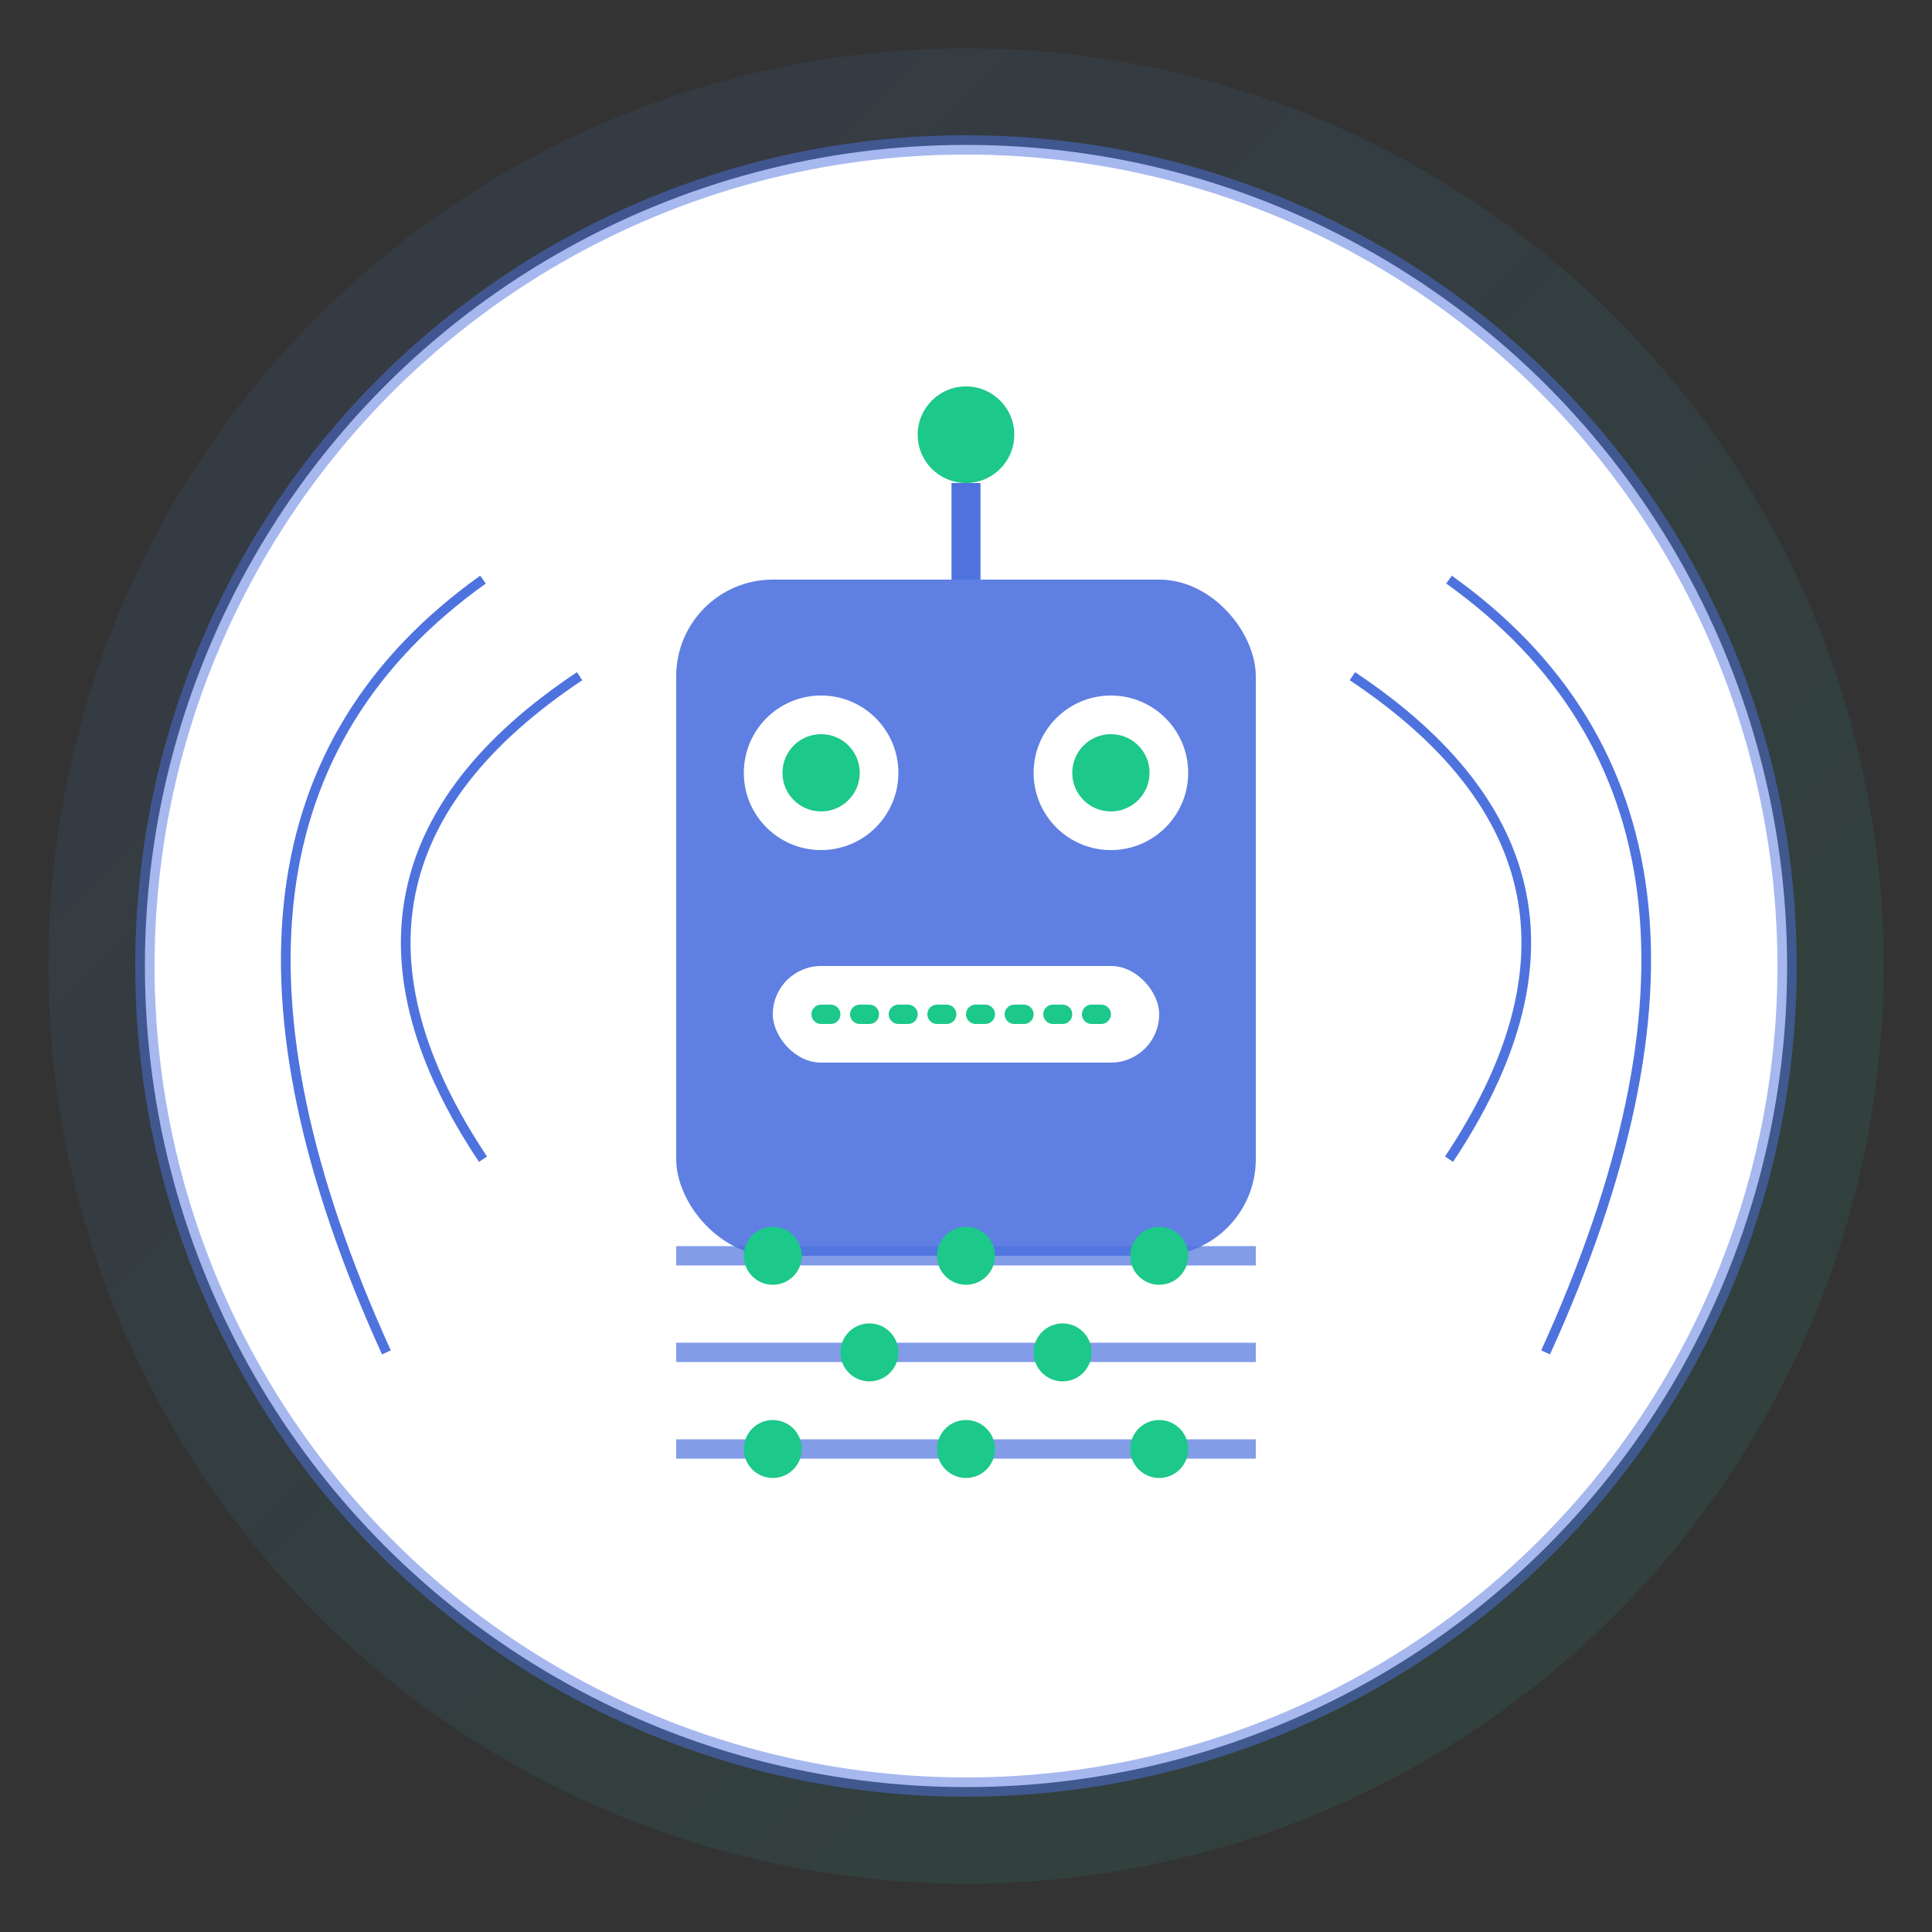
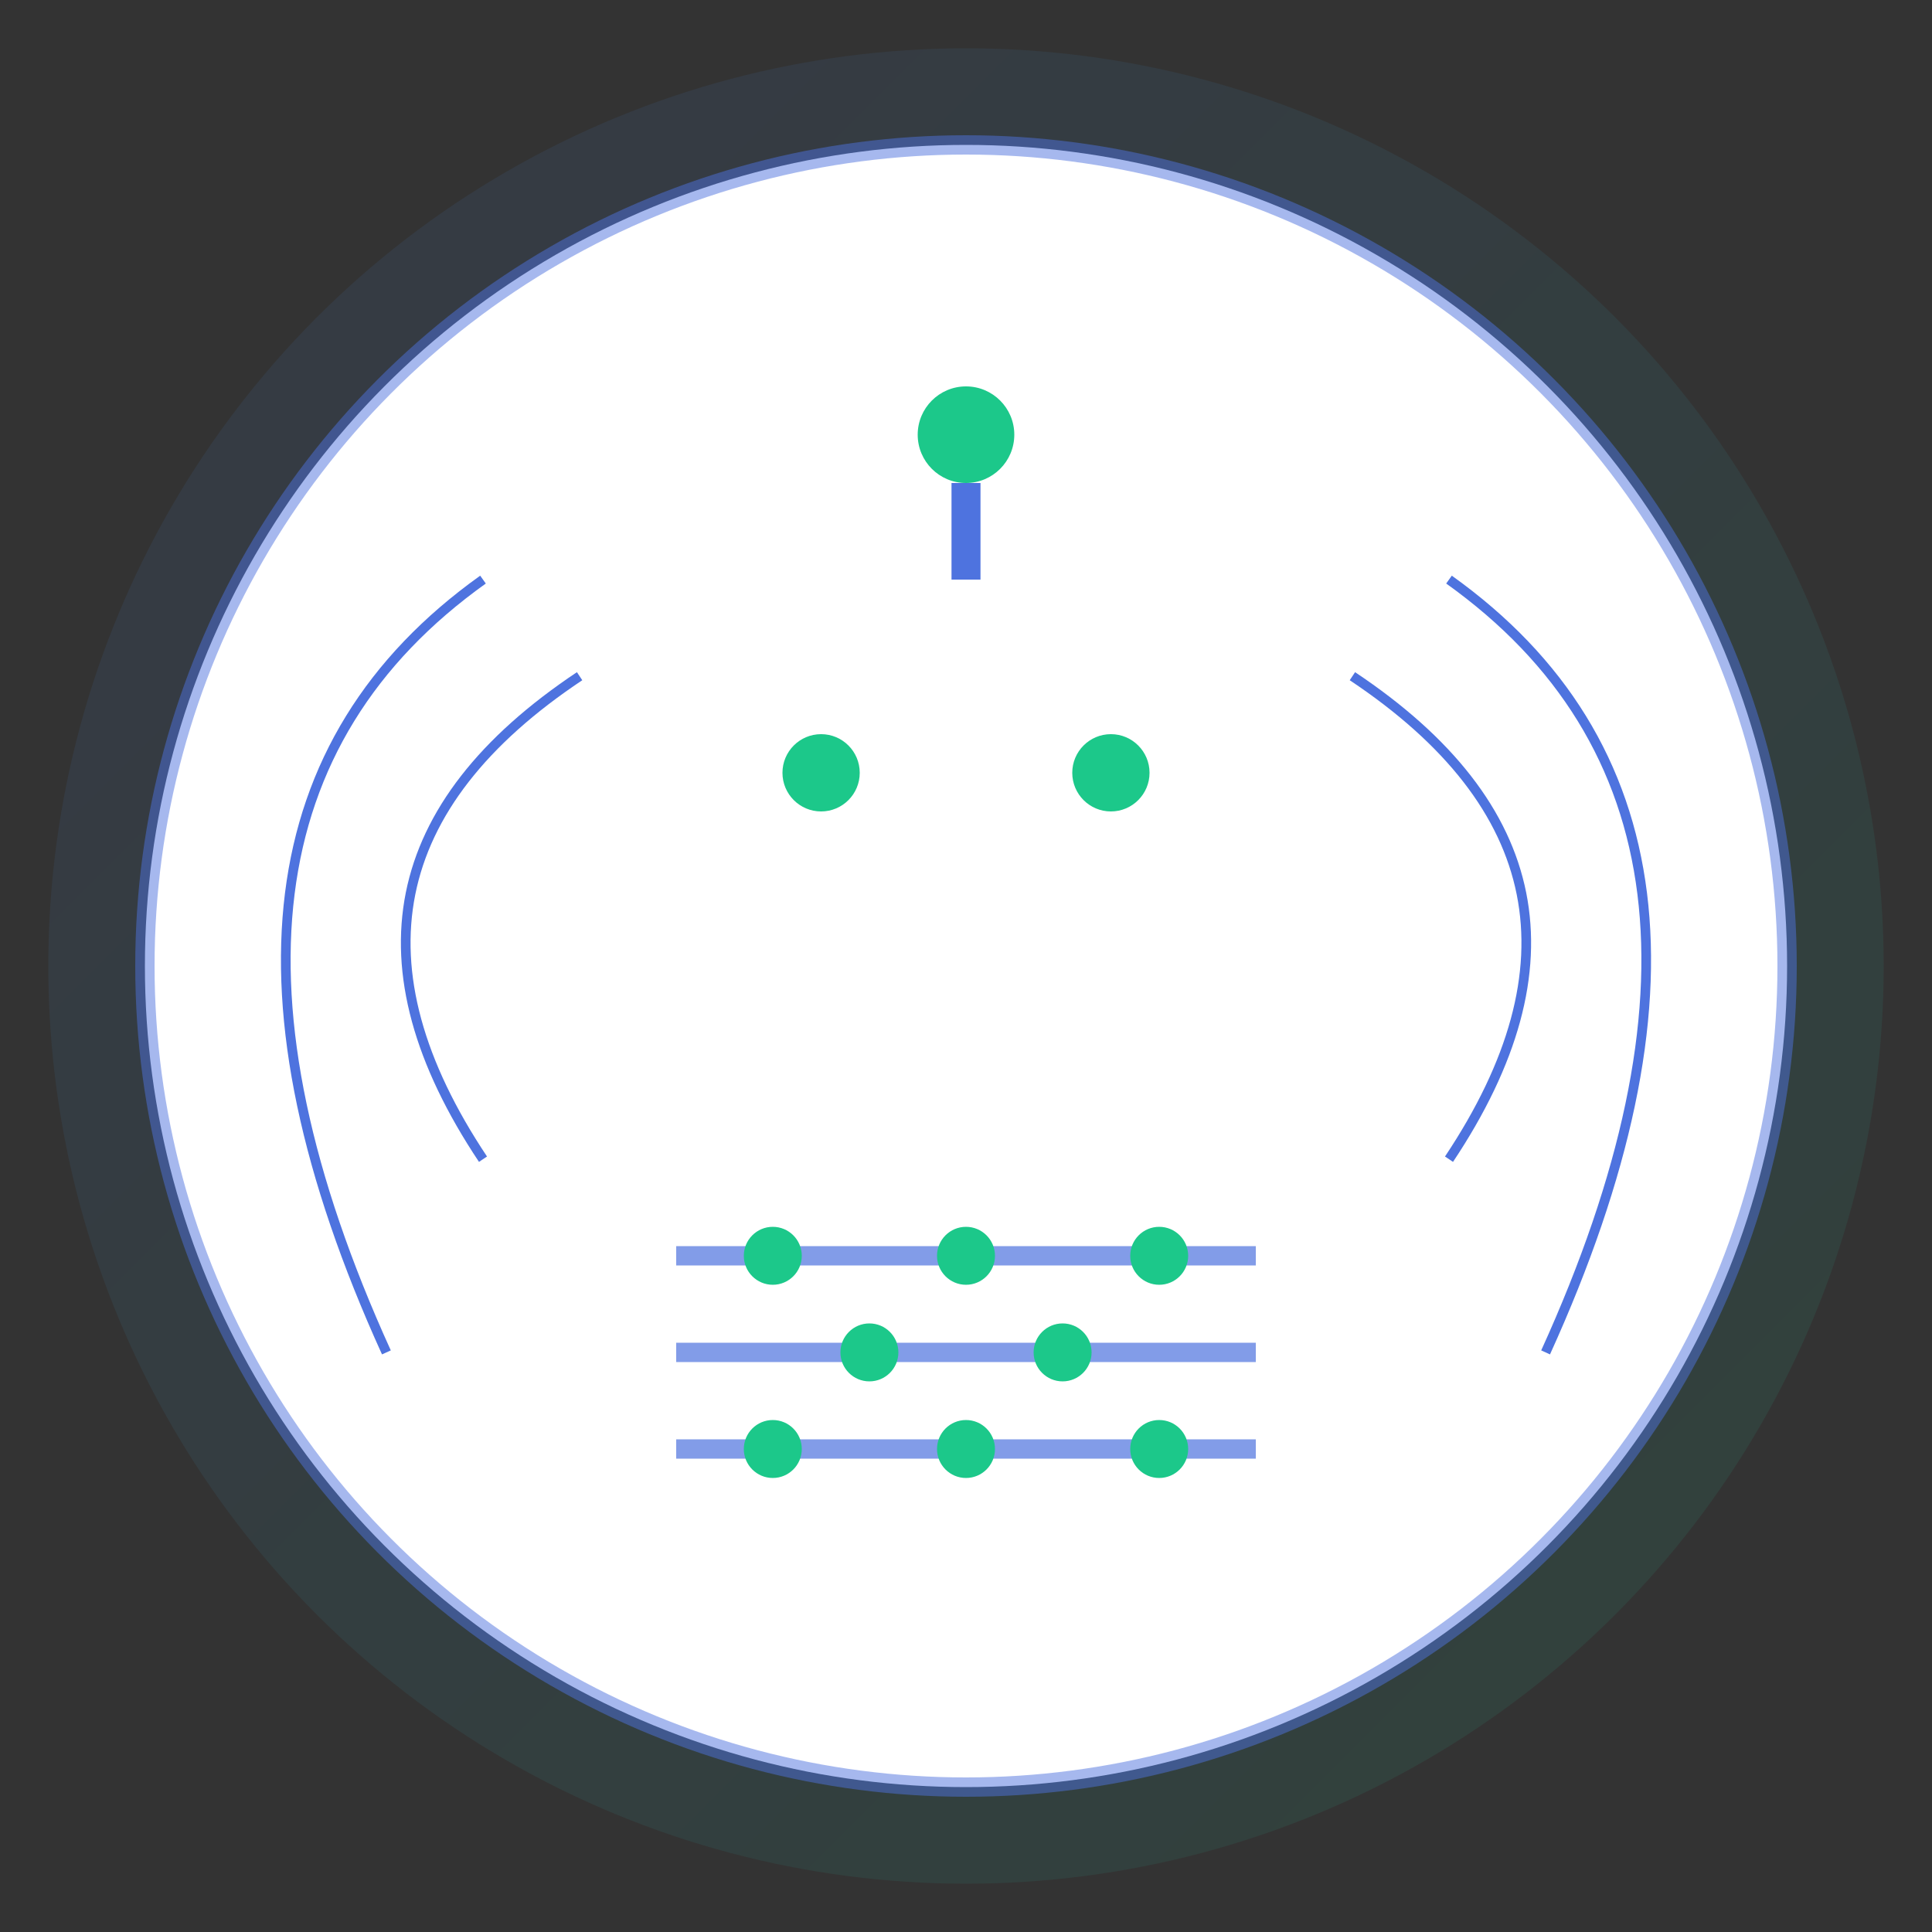
<svg xmlns="http://www.w3.org/2000/svg" viewBox="0 0 200 200" width="200" height="200">
  <rect x="0" y="0" width="200" height="200" fill="#333333" stroke="none" />
  <defs>
    <linearGradient id="bgGradient" x1="0%" y1="0%" x2="100%" y2="100%">
      <stop offset="0%" style="stop-color:#4e73df;stop-opacity:0.1" />
      <stop offset="100%" style="stop-color:#1cc88a;stop-opacity:0.1" />
    </linearGradient>
  </defs>
  <circle cx="100" cy="100" r="95" fill="url(#bgGradient)" />
  <circle cx="100" cy="100" r="85" fill="#ffffff" stroke="#4e73df" stroke-width="2" stroke-opacity="0.5" />
-   <rect x="70" y="60" width="60" height="70" rx="10" ry="10" fill="#4e73df" opacity="0.9" />
  <circle cx="85" cy="80" r="8" fill="#ffffff" />
  <circle cx="115" cy="80" r="8" fill="#ffffff" />
  <circle cx="85" cy="80" r="4" fill="#1cc88a" />
  <circle cx="115" cy="80" r="4" fill="#1cc88a" />
  <rect x="80" y="100" width="40" height="10" rx="5" ry="5" fill="#ffffff" />
-   <line x1="85" y1="105" x2="115" y2="105" stroke="#1cc88a" stroke-width="2" stroke-linecap="round" stroke-dasharray="1,3" />
  <line x1="100" y1="60" x2="100" y2="50" stroke="#4e73df" stroke-width="3" />
  <circle cx="100" cy="45" r="5" fill="#1cc88a" />
  <line x1="70" y1="130" x2="130" y2="130" stroke="#4e73df" stroke-width="2" stroke-opacity="0.7" />
  <line x1="70" y1="140" x2="130" y2="140" stroke="#4e73df" stroke-width="2" stroke-opacity="0.7" />
  <line x1="70" y1="150" x2="130" y2="150" stroke="#4e73df" stroke-width="2" stroke-opacity="0.7" />
  <circle cx="80" cy="130" r="3" fill="#1cc88a" />
  <circle cx="100" cy="130" r="3" fill="#1cc88a" />
  <circle cx="120" cy="130" r="3" fill="#1cc88a" />
  <circle cx="90" cy="140" r="3" fill="#1cc88a" />
  <circle cx="110" cy="140" r="3" fill="#1cc88a" />
  <circle cx="80" cy="150" r="3" fill="#1cc88a" />
  <circle cx="100" cy="150" r="3" fill="#1cc88a" />
  <circle cx="120" cy="150" r="3" fill="#1cc88a" />
  <path d="M140,70 Q170,90 150,120" stroke="#4e73df" stroke-width="1" fill="none" />
  <path d="M150,60 Q185,85 160,140" stroke="#4e73df" stroke-width="1" fill="none" />
  <path d="M60,70 Q30,90 50,120" stroke="#4e73df" stroke-width="1" fill="none" />
  <path d="M50,60 Q15,85 40,140" stroke="#4e73df" stroke-width="1" fill="none" />
</svg>